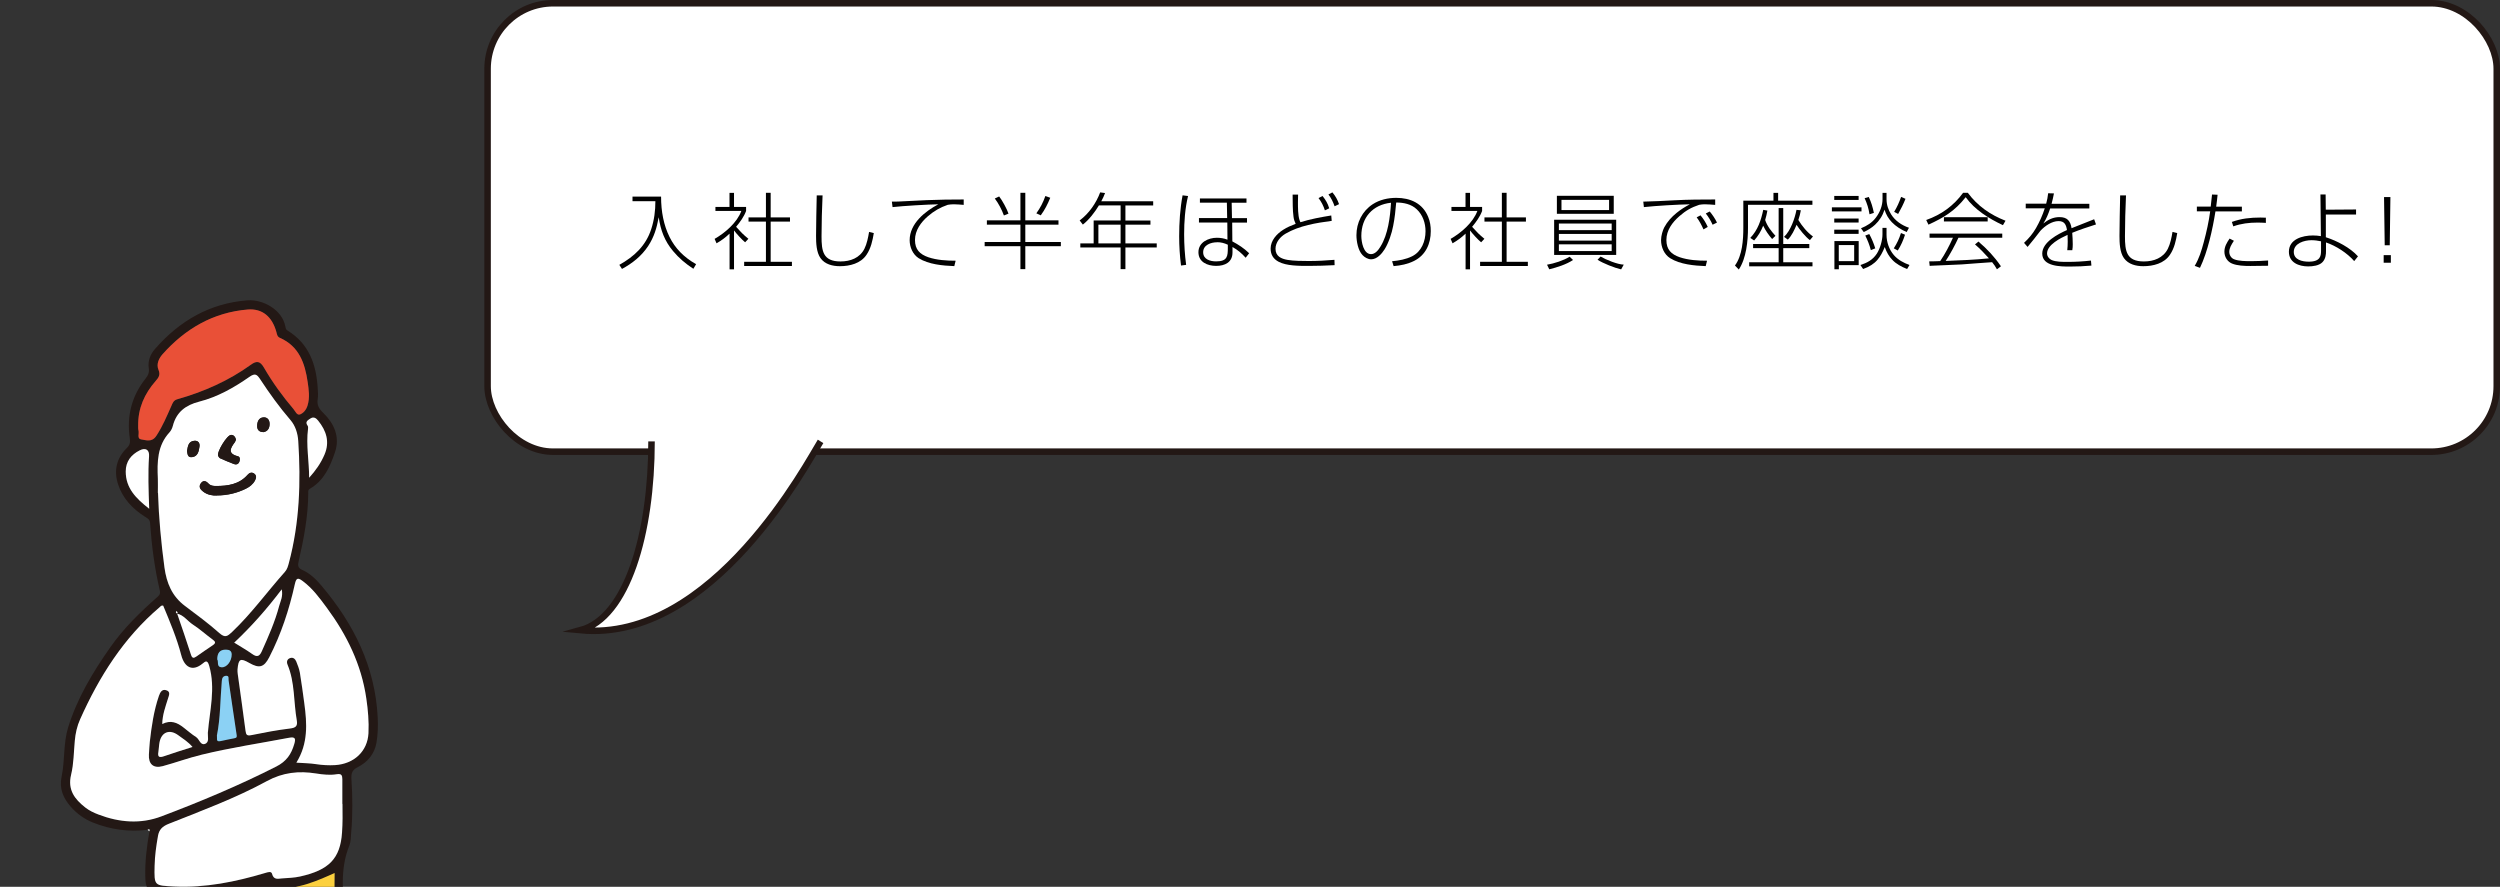
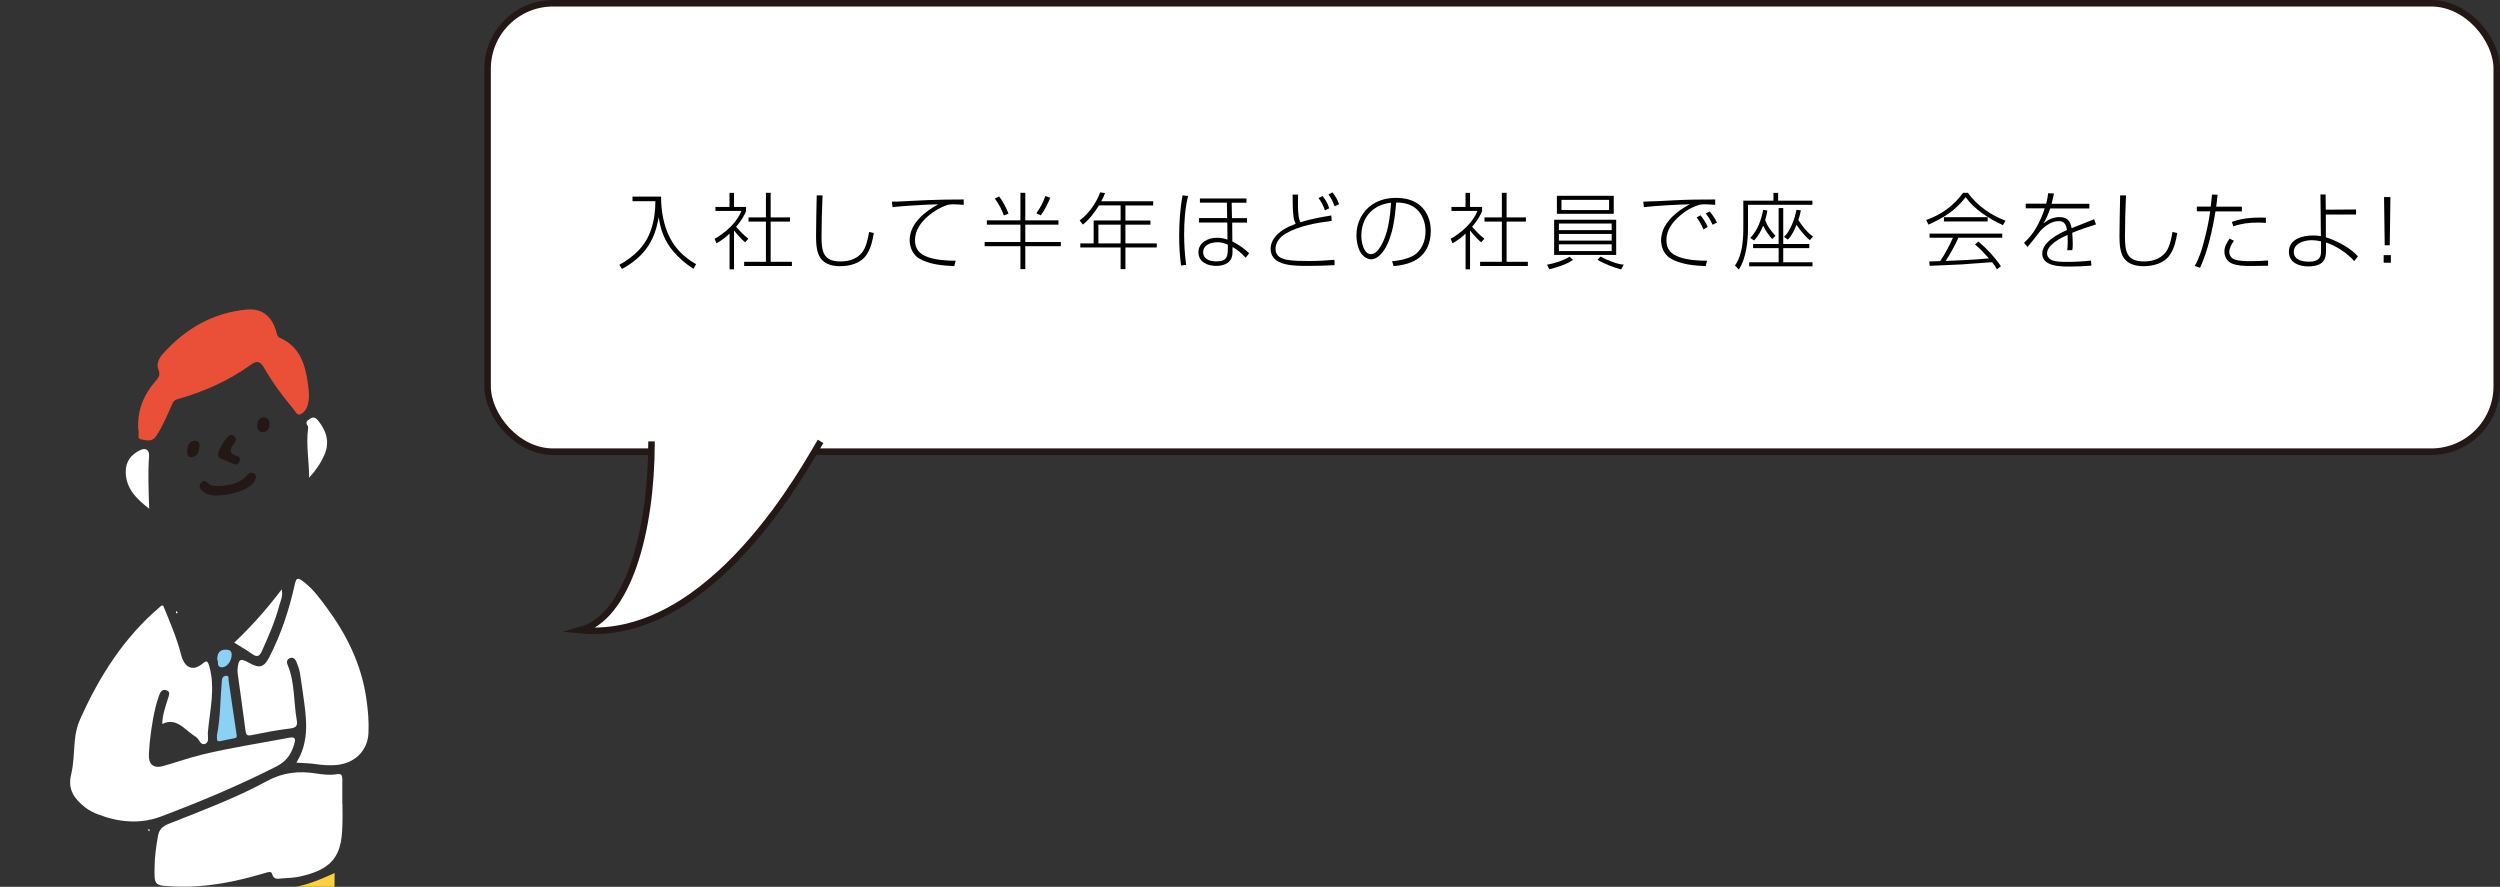
<svg xmlns="http://www.w3.org/2000/svg" id="_レイヤー_2" width="337.63" height="119.76" viewBox="0 0 337.63 119.76">
  <rect x="0" y="0" width="337.63" height="119.76" fill="#333333" stroke="none" />
  <defs>
    <style>.cls-1,.cls-2{fill:none;}.cls-3{fill:#8bd1f4;}.cls-2,.cls-4{stroke:#231815;stroke-miterlimit:10;stroke-width:.88px;}.cls-5{fill:#231815;}.cls-6,.cls-4{fill:#fff;}.cls-7{fill:#e95037;}.cls-8{fill:#fcd03e;}.cls-9{clip-path:url(#clippath);}</style>
    <clipPath id="clippath">
      <rect class="cls-1" y="25.05" width="63.6" height="94.71" />
    </clipPath>
  </defs>
  <g id="_レイヤー_2-2">
    <rect class="cls-6" x="65.85" y=".44" width="271.34" height="60.56" rx="8.84" ry="8.84" />
    <rect class="cls-2" x="65.85" y=".44" width="271.34" height="60.56" rx="8.84" ry="8.84" />
    <path class="cls-4" d="M87.99,59.61c0,12.42-3.29,23.79-9.59,25.5,17.91,1.71,30.78-22.9,32.42-25.5" />
    <g class="cls-9">
-       <path class="cls-5" d="M19.93,112.07c-2.54.31-5-.03-7.37-.98-1.19-.48-2.19-1.2-3.03-2.17-1.01-1.17-1.55-2.43-1.21-4.04.46-2.17.22-4.47.87-6.6,1.22-3.97,3.34-7.49,5.71-10.87,1.81-2.58,4.05-4.75,6.39-6.82.34-.3.37-.5.28-.89-.69-2.97-1.09-5.99-1.3-9.04-.03-.5-.32-.64-.65-.85-1.68-1.06-3.02-2.44-3.66-4.36-.62-1.86-.24-3.56,1.16-4.94.46-.45.48-.79.4-1.39-.42-2.94.27-5.62,2.12-7.97.34-.43.55-.8.45-1.43-.15-.95.21-1.88.84-2.59,3.31-3.79,7.38-6.17,12.48-6.57,2.05-.16,4.7,1.23,5.13,3.55.04.21.07.4.29.53,2.92,1.79,3.89,4.61,4.08,7.83.03.47.07.94,0,1.4-.14.83.15,1.32.78,1.93,1.44,1.41,2.25,3.22,1.55,5.27-.65,1.93-1.47,3.82-3.36,4.92-.31.18-.25.41-.25.63-.02,3.14-.61,6.2-1.31,9.24-.12.5-.09.85.48,1.1,1.07.47,1.9,1.29,2.64,2.17,4.34,5.14,7.22,10.9,7.57,17.75.06,1.16.02,2.31-.17,3.44-.26,1.5-1.2,2.62-2.53,3.29-.74.37-.89.81-.85,1.57.15,2.4.19,4.81-.03,7.21-.05.61-.03,1.26-.25,1.8-1.33,3.27-.85,6.67-.56,9.99.58,6.52.94,13.03.85,19.57-.08,6.68.48,13.35.69,20.02.03.97.08,1.94.02,2.91-.04.64.2.89.78,1.02,1.29.3,2.57.65,3.68,1.42,2.32,1.61,2.22,4.45-.19,5.91-2.54,1.54-5.25,1.49-8.01.84-1.28-.3-2.53-.78-3.8-1.12-1.26-.35-1.79-1.18-1.85-2.44-.06-1.27.15-2.51.51-3.71.2-.66.17-1.22-.03-1.91-1.13-4.03-2.13-8.09-2.86-12.22-.22-1.27-.45-2.54-.7-3.8-.06-.28-.07-.62-.36-.84-.31.22-.19.49-.2.71-.11,5.92-.21,11.85-.3,17.77,0,.51.03,1.03-.55,1.29-.37.17-.21.49-.21.75-.03,3.59-1.4,5.54-4.88,6.5-2.17.6-4.28,1.39-6.45,1.97-.81.22-1.64.23-2.46.12-1.8-.24-2.68-1.8-1.99-3.49.44-1.08,1.27-1.82,2.23-2.4,1.62-.99,3.25-1.96,4.91-2.87.54-.29.58-.49.31-1.02-.78-1.56-1.8-3.11-2.13-4.78-.37-1.86-.82-3.69-1.24-5.53-.94-4.12-1.29-8.28-1.25-12.49.08-8.26-.13-16.52.19-24.78.02-.54-.02-.88-.69-1.09-.93-.29-1-1.22-1.02-2.06-.05-2.09.2-4.15.57-6.2.07-.26,0-.35-.25-.2ZM23.88,82.86c.2-.1.07-.2,0-.3-.01-.02-.09-.02-.09,0-.07.14-.01.23.12.29.63,1.85,1.28,3.7,1.87,5.56.17.55.41.47.75.24.74-.5,1.47-1.02,2.21-1.52.46-.31.32-.5-.05-.77-.89-.66-1.72-1.42-2.65-2.01-.74-.48-1.24-1.3-2.17-1.49ZM45.19,117.92c-4.12,1.85-5.53,2.21-9.36,1.98-1.19-.07-2.31-.08-3.48.21-2.19.54-4.42.91-6.7.91-.99,0-2.43-.37-2.86.13-.54.63-.33,1.97-.33,3-.03,7.33-.01,14.66-.07,21.98-.03,3.99.2,7.95,1.07,11.86.46,2.09,1.04,4.15,1.41,6.27.27,1.53,1.32,2.91,1.97,4.38.27.62.63.76,1.25.6,1.53-.39,3.09-.65,4.66-.74.75-.04.84-.31.83-.96-.08-5.75.24-11.49.32-17.23.06-4.45.41-8.89.73-13.33.03-.45.05-.92.67-.87.52.04.57.46.56.88,0,.18-.03.36-.04.54-.16,2.51-.33,5.01-.49,7.52-.02.31-.18.75.09.92.85.52.81,1.39.98,2.17,1.2,5.67,2.15,11.39,3.67,16.99.19.69.37,1.28,1.21,1.33,1.36.08,2.67.51,4.05.49,1.62-.02,1.67,0,1.6-1.65-.19-5.06-.47-10.11-.62-15.17-.11-3.66-.12-7.33-.1-10.99.03-5.97-.79-11.89-1.03-17.84-.04-1.09,0-2.19,0-3.36ZM21.32,66.58c.11,3.37.42,6.72.87,10.07.28,2.12,1.02,3.89,2.77,5.2,1.58,1.18,3.17,2.35,4.64,3.66.78.7,1.1.45,1.74-.16,2.61-2.49,4.72-5.41,7.1-8.08.32-.36.44-.8.56-1.25,1.44-5.4,1.61-10.9,1.26-16.44-.07-1.05-.38-2.06-1.04-2.82-1.5-1.75-2.84-3.61-4.1-5.52-.43-.66-.68-.86-1.43-.34-2.09,1.46-4.31,2.73-6.8,3.36-1.84.47-3.09,1.41-3.57,3.29-.08.3-.23.62-.44.85-1.66,1.81-1.67,4.02-1.58,6.26.03.65,0,1.29,0,1.94ZM22.04,81.8c-.26-.06-.35.13-.48.23-4.86,4.13-8.15,9.37-10.72,15.12-.41.92-.63,1.9-.72,2.9-.14,1.54-.14,3.11-.5,4.59-.49,2.04.49,3.29,1.9,4.41.53.42,1.15.72,1.79.96,2.81,1.08,5.7,1.31,8.51.25,5.27-2,10.47-4.17,15.51-6.73,1.38-.7,2.02-1.67,2.42-3.01.22-.74.19-1.05-.72-.87-3.94.74-7.9,1.34-11.8,2.29-1.77.43-3.48,1.06-5.24,1.54-1.25.34-1.94-.28-1.86-1.57.04-.57.05-1.15.12-1.72.23-2.1.53-4.19,1.23-6.2.16-.47.39-.94.97-.77.66.19.39.69.25,1.15-.33,1.07-.75,2.13-.77,3.42,1.15-.58,2.03-.19,2.86.46.57.44,1.11.92,1.71,1.3.44.28.58,1.13,1.18.93.66-.22.37-1.01.41-1.51.24-3.01,1.06-5.99.18-9.04-.23-.8-.49-.63-.88-.31-1.43,1.18-2.48.44-2.89-1.12-.61-2.31-1.53-4.51-2.44-6.69ZM46.25,108.57c0-1.11,0-2.23,0-3.34,0-.49-.08-.77-.75-.66-.91.15-1.85.05-2.78-.1-2.32-.37-4.48-.16-6.68,1.04-4.23,2.31-8.77,3.98-13.24,5.76-.85.34-1.3.78-1.44,1.61-.24,1.34-.43,2.69-.46,4.06-.06,2.73-.05,2.66,2.66,2.79,4.22.2,8.26-.63,12.26-1.82.36-.11.84-.28.94.11.21.85.79.66,1.33.62.82-.06,1.66-.08,2.46-.26,3.9-.87,5.42-2.43,5.66-5.93.09-1.29.08-2.58.06-3.87ZM40.03,102.99c1,.07,1.83.08,2.63.2.86.14,1.71.18,2.57.13,2.58-.16,4.38-1.88,4.51-4.29.08-1.58-.06-3.16-.29-4.72-.66-4.57-2.63-8.58-5.35-12.26-.96-1.3-1.92-2.6-3.23-3.58-.64-.47-.87-.48-1.07.41-.76,3.43-1.85,6.75-3.46,9.88-.71,1.38-1.36,1.52-2.68.77-1.23-.7-1.47-.57-1.6.86-.02.21,0,.43.03.64.35,2.55.72,5.11,1.05,7.66.07.56.21.7.8.58,1.72-.36,3.44-.69,5.18-.89.8-.09,1.08-.33.94-1.11-.43-2.49-.24-5.09-1.24-7.5-.15-.35-.11-.74.32-.9.42-.15.71.1.85.45.2.49.41,1,.49,1.52.23,1.38.42,2.76.6,4.15.36,2.72.53,5.42-1.07,7.99ZM18.66,57.5c.01.22-.01.44.04.64.12.42-.24,1.12.36,1.21.68.1,1.45.44,2.06-.49.84-1.27,1.41-2.65,2.02-4.02.17-.38.28-.76.8-.91,3.57-1.01,6.93-2.49,9.95-4.67.78-.56,1.25-.5,1.76.4,1.15,1.99,2.5,3.85,3.99,5.6.25.29.46.89.9.71.46-.19.81-.6.99-1.18.34-1.08.18-2.15.02-3.2-.37-2.52-1.16-4.82-3.74-5.95-.38-.17-.4-.49-.48-.78-.55-2.05-1.87-3.22-3.89-3.05-4.65.39-8.42,2.59-11.49,6.04-.51.58-.86,1.34-.55,2.09.28.69.02,1.06-.37,1.51-1.52,1.73-2.41,3.71-2.37,6.06ZM47.81,175.09c.89-.04,1.89-.14,2.82-.54,1.16-.5,2.41-.99,2.37-2.55-.04-1.54-1.28-2.02-2.45-2.49-2.91-1.18-6.02-1.37-9.08-1.77-.37-.05-.61,0-.73.41-.42,1.41-.78,2.82-.66,4.32.04.48.18.82.66.98,2.27.76,4.52,1.57,7.07,1.64ZM32.83,171.33c.02-1.62,0-1.55-1.16-1.48-4.07.23-7.36,2.3-10.63,4.42-.6.39-1.15.85-1.49,1.52-.49.99-.19,1.68.86,1.95.42.11.83.14,1.27.04,2.69-.58,5.28-1.49,7.87-2.37,2-.68,3.46-2.08,3.27-4.08ZM38.05,79.59c-2.02,2.67-4.09,5.01-6.42,7.2.89.56,1.69,1.01,2.44,1.54.63.44.97.33,1.28-.36.9-2.01,1.8-4.03,2.36-6.17.17-.63.53-1.23.34-2.21ZM20.15,68.71c-.09-2.51-.18-4.81-.02-7.1.06-.87-.46-1.19-1.24-.8-1.17.59-1.91,1.5-1.91,2.87,0,2.25,1.39,3.64,3.17,5.03ZM41.75,64.52c.89-.96,1.59-1.98,2.08-3.14.73-1.72.23-3.22-.87-4.58-.25-.3-.57-.57-1.02-.29-.37.23-.79.44-.39.99.07.1.07.28.05.42-.28,2.2.15,4.38.15,6.6ZM29.29,99.36c.06.35-.19.86.47.73.63-.13,1.26-.27,1.89-.39.34-.06.34-.2.29-.51-.38-2.44-.71-4.88-1.08-7.32-.03-.22.13-.64-.36-.6-.38.03-.51.29-.55.67-.21,2.49-.18,5.01-.67,7.42ZM26,100.88c-.6-.7-1.3-1.13-1.96-1.61-1.15-.83-2.24-.4-2.5,1-.08.42-.07.86-.15,1.28-.13.72.15.79.76.58,1.24-.43,2.51-.81,3.85-1.25ZM29.34,89.04c.21.29-.13,1.01.56,1.07.74.07,1.4-.84,1.39-1.74,0-.53-.37-.63-.78-.64-.81-.02-1.16.44-1.17,1.3Z" />
      <path class="cls-8" d="M45.19,117.92c0,1.17-.04,2.27,0,3.36.24,5.95,1.07,11.87,1.03,17.84-.02,3.66-.01,7.33.1,10.99.15,5.06.43,10.12.62,15.17.06,1.66.02,1.63-1.6,1.65-1.38.02-2.69-.41-4.05-.49-.84-.05-1.02-.64-1.21-1.33-1.53-5.6-2.48-11.32-3.67-16.99-.16-.78-.13-1.65-.98-2.17-.27-.16-.1-.61-.09-.92.15-2.51.32-5.02.49-7.52.01-.18.03-.36.04-.54.01-.42-.03-.84-.56-.88-.62-.05-.64.41-.67.87-.32,4.44-.67,8.88-.73,13.33-.08,5.75-.4,11.49-.32,17.23,0,.65-.09.91-.83.96-1.57.09-3.13.35-4.66.74-.62.16-.98.02-1.25-.6-.65-1.47-1.7-2.85-1.97-4.38-.37-2.12-.95-4.18-1.41-6.27-.87-3.92-1.1-7.87-1.07-11.86.06-7.33.03-14.65.07-21.98,0-1.03-.21-2.37.33-3,.43-.5,1.87-.13,2.86-.13,2.27,0,4.5-.36,6.7-.91,1.16-.29,2.29-.28,3.48-.21,3.83.23,5.24-.13,9.36-1.98Z" />
-       <path class="cls-6" d="M21.32,66.58c0-.65.02-1.29,0-1.94-.1-2.25-.09-4.45,1.58-6.26.21-.23.36-.55.44-.85.48-1.88,1.73-2.82,3.57-3.29,2.48-.63,4.71-1.9,6.8-3.36.75-.52,1-.31,1.43.34,1.26,1.92,2.6,3.78,4.1,5.52.65.76.97,1.77,1.04,2.82.36,5.54.18,11.04-1.26,16.44-.12.45-.23.89-.56,1.25-2.39,2.68-4.49,5.6-7.1,8.08-.64.6-.95.86-1.74.16-1.47-1.31-3.07-2.48-4.64-3.66-1.75-1.31-2.48-3.09-2.77-5.2-.45-3.35-.76-6.7-.87-10.07ZM29.25,66.92c1.53,0,2.77-.34,3.94-.9.52-.25.98-.6,1.26-1.13.18-.34.23-.71-.15-.95-.31-.19-.6-.1-.85.19-1.14,1.3-2.68,1.51-4.28,1.51-.36,0-.72-.04-.99-.32-.35-.37-.71-.52-1.06-.02-.33.48-.01.83.33,1.1.59.46,1.3.55,1.82.53ZM31.87,59.38c-.1-.39-.3-.64-.67-.64-.54,0-1.98,2.35-1.74,2.84.06.12.16.27.27.32.62.28,1.24.54,1.87.78.3.11.57.01.71-.29.12-.29.12-.68-.17-.76-1.45-.36-1.04-1.09-.44-1.89.08-.11.12-.25.16-.35ZM25.26,60.91c.06.38.06.9.67.83.79-.09.92-.79,1.01-1.41.08-.49-.18-.86-.72-.8-.78.08-.85.73-.96,1.38ZM35.57,58.36c.56-.1.84-.5.84-1.11,0-.55-.31-.93-.84-.89-.64.05-.84.62-.84,1.17,0,.45.23.82.84.82Z" />
      <path class="cls-6" d="M22.04,81.8c.91,2.18,1.84,4.38,2.44,6.69.41,1.57,1.46,2.3,2.89,1.12.39-.33.65-.5.88.31.88,3.05.07,6.04-.18,9.04-.04.5.25,1.3-.41,1.51-.6.2-.74-.65-1.18-.93-.6-.38-1.14-.86-1.71-1.3-.83-.65-1.71-1.04-2.86-.46.03-1.28.44-2.35.77-3.42.14-.46.4-.96-.25-1.15-.57-.17-.8.3-.97.77-.69,2.01-.99,4.1-1.23,6.2-.06.57-.08,1.15-.12,1.72-.08,1.29.61,1.91,1.86,1.57,1.76-.48,3.47-1.11,5.24-1.54,3.89-.95,7.86-1.54,11.8-2.29.91-.17.94.14.72.87-.4,1.35-1.04,2.31-2.42,3.01-5.04,2.56-10.24,4.74-15.51,6.73-2.81,1.07-5.7.83-8.51-.25-.64-.24-1.26-.54-1.79-.96-1.42-1.12-2.39-2.37-1.9-4.41.36-1.48.36-3.06.5-4.59.09-1.01.31-1.99.72-2.9,2.57-5.75,5.87-10.99,10.72-15.12.13-.11.23-.29.48-.23Z" />
      <path class="cls-6" d="M46.25,108.57c.02,1.29.03,2.58-.06,3.87-.24,3.51-1.75,5.06-5.66,5.93-.8.18-1.63.2-2.46.26-.53.04-1.11.23-1.33-.62-.1-.39-.57-.22-.94-.11-4,1.19-8.04,2.02-12.26,1.82-2.72-.13-2.72-.06-2.66-2.79.03-1.37.22-2.71.46-4.06.15-.83.59-1.27,1.44-1.61,4.47-1.78,9.02-3.46,13.24-5.76,2.2-1.2,4.35-1.41,6.68-1.04.93.15,1.87.25,2.78.1.66-.11.74.18.75.66,0,1.11,0,2.23,0,3.34Z" />
      <path class="cls-6" d="M40.03,102.99c1.6-2.57,1.44-5.27,1.07-7.99-.19-1.38-.37-2.77-.6-4.15-.09-.52-.29-1.03-.49-1.52-.15-.36-.44-.6-.85-.45-.43.16-.47.55-.32.9,1,2.4.8,5,1.24,7.5.14.78-.14,1.02-.94,1.11-1.74.21-3.46.54-5.18.89-.59.12-.73-.02-.8-.58-.33-2.56-.7-5.11-1.05-7.66-.03-.21-.04-.43-.03-.64.13-1.43.37-1.56,1.6-.86,1.32.75,1.97.61,2.68-.77,1.61-3.13,2.7-6.45,3.46-9.88.2-.89.43-.88,1.07-.41,1.32.98,2.27,2.28,3.23,3.58,2.72,3.68,4.69,7.69,5.35,12.26.23,1.56.37,3.14.29,4.72-.13,2.41-1.93,4.13-4.51,4.29-.86.05-1.71,0-2.57-.13-.81-.13-1.63-.13-2.63-.2Z" />
      <path class="cls-7" d="M18.66,57.5c-.04-2.35.85-4.33,2.37-6.06.4-.45.66-.83.37-1.51-.31-.74.04-1.51.55-2.09,3.07-3.45,6.84-5.65,11.49-6.04,2.02-.17,3.33,1,3.89,3.05.08.29.1.61.48.78,2.58,1.13,3.38,3.43,3.74,5.95.15,1.05.32,2.12-.02,3.2-.18.57-.54.99-.99,1.18-.44.18-.65-.42-.9-.71-1.49-1.75-2.84-3.61-3.99-5.6-.52-.9-.99-.96-1.76-.4-3.02,2.18-6.38,3.66-9.95,4.67-.52.15-.63.53-.8.91-.61,1.37-1.18,2.74-2.02,4.02-.61.93-1.38.59-2.06.49-.59-.09-.24-.79-.36-1.21-.06-.2-.03-.43-.04-.64Z" />
      <path class="cls-6" d="M38.05,79.59c.19.98-.17,1.58-.34,2.21-.56,2.14-1.46,4.16-2.36,6.17-.31.69-.65.81-1.28.36-.75-.53-1.55-.99-2.44-1.54,2.33-2.19,4.4-4.53,6.42-7.2Z" />
      <path class="cls-6" d="M20.15,68.71c-1.78-1.39-3.17-2.78-3.17-5.03,0-1.37.74-2.29,1.91-2.87.78-.39,1.3-.06,1.24.8-.16,2.3-.07,4.59.02,7.1Z" />
      <path class="cls-6" d="M41.75,64.52c0-2.22-.43-4.4-.15-6.6.02-.14.02-.32-.05-.42-.4-.55.03-.75.39-.99.44-.28.77-.02,1.02.29,1.11,1.37,1.6,2.87.87,4.58-.49,1.16-1.2,2.17-2.08,3.14Z" />
      <path class="cls-3" d="M29.29,99.36c.49-2.41.45-4.93.67-7.42.03-.37.16-.63.55-.67.48-.04.32.38.36.6.37,2.44.7,4.88,1.08,7.32.05.31.05.45-.29.51-.63.11-1.26.26-1.89.39-.66.13-.41-.37-.47-.73Z" />
-       <path class="cls-6" d="M23.88,82.86c.93.19,1.43,1.01,2.17,1.49.93.6,1.76,1.36,2.65,2.01.37.27.51.46.05.77-.75.49-1.47,1.01-2.21,1.52-.35.24-.58.31-.75-.24-.59-1.86-1.24-3.71-1.87-5.56h-.03Z" />
-       <path class="cls-6" d="M26,100.88c-1.34.43-2.61.81-3.85,1.25-.61.21-.89.14-.76-.58.07-.42.07-.86.15-1.28.26-1.4,1.35-1.83,2.5-1,.66.48,1.36.91,1.96,1.61Z" />
      <path class="cls-3" d="M29.34,89.04c0-.86.36-1.32,1.17-1.3.41,0,.77.11.78.64.01.89-.65,1.8-1.39,1.74-.69-.06-.35-.79-.56-1.07Z" />
      <path class="cls-6" d="M23.91,82.85c-.14-.06-.2-.15-.12-.29,0-.01.08-.01.09,0,.07.1.2.2,0,.3,0,0,.03-.01.03-.01Z" />
      <path class="cls-6" d="M19.93,112.07c.26-.15.32-.06.25.2-.08-.07-.17-.13-.25-.2Z" />
      <path class="cls-5" d="M29.25,66.92c-.51.02-1.23-.07-1.82-.53-.34-.26-.66-.62-.33-1.1.35-.5.71-.35,1.06.02.27.29.64.32.99.32,1.6,0,3.14-.21,4.28-1.51.25-.28.54-.38.85-.19.38.24.33.6.15.95-.28.53-.74.87-1.26,1.13-1.17.56-2.41.89-3.94.9Z" />
      <path class="cls-5" d="M31.87,59.38c-.04.1-.08.24-.16.35-.6.8-1.01,1.53.44,1.89.29.07.3.47.17.76-.13.31-.41.41-.71.29-.63-.24-1.26-.5-1.87-.78-.12-.05-.21-.19-.27-.32-.24-.49,1.2-2.85,1.74-2.84.37,0,.57.26.67.64Z" />
      <path class="cls-5" d="M25.26,60.91c.11-.65.18-1.29.96-1.38.54-.06.8.3.72.8-.1.62-.22,1.32-1.01,1.41-.61.07-.6-.45-.67-.83Z" />
      <path class="cls-5" d="M35.57,58.36c-.62,0-.85-.37-.84-.82,0-.55.2-1.12.84-1.17.53-.04.84.34.84.89,0,.61-.28,1.01-.84,1.11Z" />
    </g>
    <path d="M89.28,26.55c0,2.02.35,3.86,1.15,5.47.73,1.48,1.9,2.71,3.58,3.66l-.37.62c-1.04-.68-1.94-1.43-2.74-2.39-1.15-1.37-1.68-2.82-1.94-4.57-.27,1.45-.61,2.65-1.44,3.91-.9,1.35-2.12,2.31-3.52,3.07l-.36-.55c2.03-1.14,3.58-2.58,4.31-4.83.41-1.25.56-2.48.56-3.77h-3.09v-.62h3.85Z" />
    <path d="M99.14,36.37h-.61v-4.82c-.56.53-1.08.92-1.76,1.31l-.26-.6c1.42-.81,3.04-2.21,3.61-3.77h-3.5v-.54h1.9v-1.9h.61v1.9h1.63v.54c-.28.77-.82,1.51-1.35,2.14.68.75.87.96,1.66,1.62l-.44.47c-.39-.3-1.19-1.18-1.5-1.6v5.25ZM104.08,26.04v3.32h2.61v.57h-2.61v5.43h2.87v.56h-6.45v-.56h2.94v-5.43h-2.35v-.57h2.35v-3.32h.64Z" />
    <path d="M111.09,26.39c-.08,1.87-.14,3.68-.14,5.53,0,1.98.19,3.39,2.56,3.39,1.34,0,2.6-.47,3.23-1.71.33-.65.51-1.55.63-2.28l.64.16c-.17,1.01-.39,2.05-.98,2.92-.78,1.18-2.26,1.55-3.6,1.55-.99,0-2.02-.25-2.62-1.09-.56-.79-.6-2.06-.6-3,0-1.77.06-3.59.09-5.47h.79Z" />
    <path d="M121.3,27.22c1.28-.06,2.57-.13,3.85-.19,1.67-.07,3.33-.09,5-.09v.73c-.43-.03-.88-.08-1.31-.08-.3,0-.54.02-.84.07-1.02.35-1.86.83-2.68,1.54-.95.82-1.75,1.91-1.75,3.21s.66,1.93,1.8,2.33c1.15.39,2.48.47,3.69.47l-.18.73c-1.57-.06-3.46-.23-4.81-1.07-.8-.51-1.22-1.5-1.22-2.43,0-2.25,2.07-3.89,3.87-4.85-1.43.02-4.79.22-6.18.38l-.09-.74c.28,0,.55,0,.83-.01Z" />
    <path d="M138.47,26.04v3.72h4.48v.58h-4.48v2.34h4.8v.57h-4.8v3.1h-.66v-3.1h-4.83v-.57h4.83v-2.34h-4.53v-.58h4.53v-3.72h.66ZM136.2,28.85l-.62.25c-.29-.79-.72-1.62-1.23-2.29l.59-.28c.41.52,1.06,1.71,1.26,2.32ZM140.55,29.08l-.59-.27c.54-.75.91-1.46,1.22-2.34l.66.24c-.37.9-.72,1.59-1.29,2.38Z" />
    <path d="M155.74,27.19v.56h-3.75v2.03h3.38v.56h-3.38v2.53h4.23v.55h-4.23v2.93h-.65v-2.93h-5.44v-.55h1.8v-3.1h3.64v-2.03h-2.93c-.54.9-1.34,1.95-2.17,2.59l-.43-.56c1.25-.93,2.23-2.33,2.77-3.79l.66.09c-.15.39-.3.74-.51,1.11h7ZM148.34,30.34v2.53h3v-2.53h-3Z" />
    <path d="M160.45,26.47c-.41,1.67-.53,3.47-.53,5.18,0,1.38.09,2.76.27,4.12l-.69.09c-.17-1.31-.25-2.62-.25-3.94,0-1.86.12-3.72.46-5.54l.73.09ZM168.34,26.81v.57h-2l.04,2.08h2.03v.6h-2l.02,2.54c.86.46,1.57.92,2.27,1.6l-.47.61c-.54-.6-1.07-1.06-1.78-1.45v.74c0,1.32-1.02,1.81-2.2,1.81s-2.4-.51-2.4-1.85,1.34-1.95,2.49-1.95c.48,0,.98.08,1.43.26l-.02-2.32h-3.83v-.6h3.81l-.04-2.08h-3.64v-.57h6.29ZM164.36,32.72c-.82,0-1.87.36-1.87,1.34s.96,1.24,1.75,1.24c1.53,0,1.58-.7,1.58-1.84v-.41c-.48-.22-.91-.34-1.45-.34Z" />
    <path d="M175.31,26.27c-.01.35-.02.69-.02,1.04,0,.7,0,1.75.21,2.4.02.07.1.24.12.3,1.37-.43,2.76-.68,4.17-.91l.06.73c-2.08.27-4.38.65-6.22,1.72-.73.42-1.37,1.18-1.37,2.05,0,1.01.77,1.35,1.63,1.5.79.14,2.04.15,2.87.15,1.15,0,2.31-.06,3.46-.16l.02.72c-1.16.06-2.33.1-3.49.1-1.34,0-3.01,0-4.07-.56-.71-.37-1.08-.96-1.08-1.78,0-1.09.83-1.99,1.7-2.54.55-.35,1.07-.57,1.68-.8-.16-.35-.24-.58-.29-.97-.13-.9-.1-2.05-.12-2.98h.74ZM179.52,28.13l-.59.28c-.21-.63-.46-1.14-.86-1.66l.54-.28c.42.53.71,1,.9,1.66ZM180.84,27.57l-.6.29c-.23-.64-.43-1.05-.83-1.6l.53-.28c.42.5.69.98.9,1.59Z" />
    <path d="M188,35.28c.95-.09,1.86-.25,2.71-.67,1.27-.63,1.81-2.04,1.81-3.38,0-1.1-.37-2.2-1.18-2.96-.74-.71-1.78-.92-2.78-.92-.09,1.06-.2,2.12-.41,3.16-.18.98-.62,2.31-1.15,3.15-.38.61-1.04,1.36-1.82,1.36-.44,0-.88-.26-1.17-.57-.6-.63-.82-1.86-.82-2.69,0-1.68.78-3.25,2.2-4.18.94-.61,2.06-.86,3.18-.86,1.89,0,3.57.73,4.31,2.58.26.61.35,1.25.35,1.92,0,1.69-.69,3.24-2.26,4.02-.89.44-1.78.61-2.76.7l-.2-.65ZM183.85,31.86c0,.78.28,2.46,1.31,2.46.57,0,1-.56,1.27-1.01,1.04-1.66,1.31-4.02,1.43-5.93-2.48.27-4.01,1.99-4.01,4.49Z" />
    <path d="M198.54,36.37h-.61v-4.82c-.56.53-1.08.92-1.76,1.31l-.26-.6c1.42-.81,3.04-2.21,3.61-3.77h-3.5v-.54h1.9v-1.9h.61v1.9h1.63v.54c-.28.77-.82,1.51-1.35,2.14.68.75.87.96,1.66,1.62l-.44.47c-.39-.3-1.19-1.18-1.5-1.6v5.25ZM203.47,26.04v3.32h2.61v.57h-2.61v5.43h2.87v.56h-6.45v-.56h2.94v-5.43h-2.35v-.57h2.35v-3.32h.64Z" />
    <path d="M211.98,34.67l.46.44c-.88.6-2.17,1-3.21,1.26l-.3-.62c.98-.17,2.21-.56,3.05-1.08ZM218.27,29.68v4.75h-8.38v-4.75h8.38ZM217.94,26.44v2.43h-7.68v-2.43h7.68ZM210.53,31.08h7.13v-.89h-7.13v.89ZM210.53,32.49h7.13v-.9h-7.13v.9ZM210.53,33.91h7.13v-.91h-7.13v.91ZM210.88,28.37h6.43v-1.38h-6.43v1.38ZM216.17,34.65c.72.43,2.3,1.07,3.12,1.09l-.35.64c-.86-.19-2.46-.82-3.19-1.3l.42-.44Z" />
    <path d="M226.11,27.05c1.85-.1,3.68-.11,5.53-.11v.73c-.46-.03-.92-.08-1.39-.08-.29,0-.47.02-.77.07-1.08.36-1.81.78-2.68,1.54-.95.83-1.75,1.9-1.75,3.21s.66,1.93,1.8,2.33c1.16.39,2.48.47,3.69.47l-.18.73c-1.55-.06-3.46-.23-4.8-1.07-.82-.51-1.23-1.51-1.23-2.43,0-.61.23-1.35.43-1.73.42-.78.99-1.41,1.67-1.96.57-.46,1.1-.8,1.79-1.16-1.66.03-4.57.2-6.21.38l-.08-.74c1.35-.03,2.77-.1,4.16-.18ZM230.63,30.65l-.57.33c-.25-.56-.55-1.14-.92-1.63l.52-.27c.44.54.69.95.98,1.58ZM231.88,30.06l-.59.29c-.24-.54-.55-1.05-.92-1.52l.53-.27c.35.41.75,1,.98,1.5Z" />
    <path d="M240.14,26.05v1.05h4.63v.56h-8.7v3.1c0,1.78-.23,4.13-1.24,5.64l-.52-.54c1-1.37,1.13-3.47,1.13-5.12v-3.64h4.07v-1.05h.64ZM240.83,28.1v4.85h3.52v.56h-3.52v1.91h3.95v.55h-8.55v-.55h3.98v-1.91h-3.45v-.56h3.45v-4.85h.62ZM239.78,31.85l-.45.43c-.46-.52-.91-1.17-1.21-1.8-.28.72-.7,1.43-1.22,2l-.52-.35c1.02-1.06,1.45-2.37,1.75-3.79l.56.1c-.08.45-.17.83-.3,1.27.27.82.82,1.51,1.39,2.14ZM244.85,31.93l-.42.5c-.57-.41-1.43-1.46-1.8-2.07-.3.7-.64,1.46-1.18,2l-.51-.37c.89-.84,1.45-2.47,1.68-3.65l.59.06c-.09.47-.18.84-.34,1.31.52.84,1.18,1.66,1.98,2.23Z" />
-     <path d="M251.4,28v.55h-4v-.55h4ZM251.01,26.46v.54h-3.29v-.54h3.29ZM251.01,29.51v.54h-3.29v-.54h3.29ZM251.01,31.02v.56h-3.29v-.56h3.29ZM247.74,36.37v-3.81h3.28v3.25h-2.68v.55h-.6ZM248.33,33.1v2.17h2.08v-2.17h-2.08ZM254.78,30.77v.96c0,.97.36,1.99.99,2.72.56.65,1.31,1.04,2.11,1.34l-.32.54c-.82-.32-1.49-.7-2-1.24-.44-.45-.77-1.01-1.02-1.73-.29.72-.6,1.28-.99,1.73-.46.54-1.06.92-1.93,1.24l-.37-.54c.91-.29,1.66-.69,2.21-1.52.44-.67.77-1.8.77-2.6v-.9h.56ZM254.78,26.05v.84c0,.77.24,1.46.62,2.06.55.87,1.42,1.47,2.41,1.81l-.31.58c-.78-.34-1.46-.77-2-1.33-.44-.46-.78-1.01-.99-1.69-.26.82-.7,1.49-1.28,2.03-.44.41-.96.73-1.53.99l-.37-.51c.81-.33,1.49-.74,2.02-1.45.54-.72.89-1.59.89-2.51v-.82h.56ZM253.07,28.75l-.59.19c-.12-.8-.33-1.45-.66-2.18l.56-.16c.34.72.53,1.37.69,2.15ZM253.26,33.54l-.6.24c-.19-.73-.42-1.29-.75-1.97l.54-.2c.34.64.6,1.24.81,1.94ZM257.28,31.69c-.25.78-.54,1.44-.98,2.14l-.54-.29c.44-.69.72-1.28.97-2.07l.55.23ZM256.34,28.89l-.53-.28c.39-.64.69-1.31.94-2.02l.59.26c-.28.72-.61,1.36-.99,2.04Z" />
    <path d="M265.75,26.03c1.32,1.78,3.04,2.98,5.1,3.78l-.35.6c-1.88-.88-3.82-2.08-5.03-3.78-1.46,1.85-2.92,2.75-5.03,3.71l-.3-.63c2.04-.72,3.69-1.91,4.98-3.67h.64ZM266.73,33.01l.46-.39c1.18,1.01,2.16,2.05,3.04,3.34l-.54.41c-.2-.38-.38-.62-.65-.96-.64.03-3.25.24-4.1.3-1.36.06-2.76.11-4.1.18-.12.01-.16.01-.23.02l-.07-.61c.51,0,1.02-.02,1.49-.04.66-.97,1.24-2.08,1.72-3.15h-3.16v-.56h9.82v.56h-5.92c-.44.97-1.13,2.24-1.72,3.13,1.96-.08,3.91-.15,5.84-.35-.59-.66-1.21-1.31-1.88-1.88ZM262.53,29.33h5.91v.58h-5.91v-.58Z" />
    <path d="M276.64,26.1l.75.02c-.09.47-.19.93-.32,1.4h5.1v.63h-5.29c-.24.71-.51,1.41-.92,2.03.65-.52,1.33-.86,2.18-.86,1.04,0,1.48.52,1.63,1.5,1.02-.41,2.04-.81,3.05-1.21l.25.7c-.96.3-2.3.75-3.21,1.13.04.51.07,1.04.07,1.54,0,.27-.01.54-.06.81h-.68c.04-.41.06-.73.06-1.15,0-.32,0-.62-.02-.92-.93.42-2.77,1.33-2.77,2.51,0,.39.28.74.62.89.59.25,1.41.25,2.17.25,1.05,0,2.09-.06,3.14-.18l.06.68c-.97.09-1.94.13-2.91.13-1.24,0-3.73,0-3.73-1.75,0-1.55,2.12-2.64,3.34-3.18-.11-.7-.32-1.21-1.14-1.21-.9,0-1.84.66-2.43,1.29-.28.37-1.48,1.91-1.75,2.2l-.48-.55c.66-.62,1.17-1.22,1.62-2,.48-.84.88-1.73,1.18-2.66h-2.57v-.63h2.76c.14-.5.21-.91.27-1.42Z" />
    <path d="M287.12,26.39c-.08,1.87-.14,3.68-.14,5.53,0,1.98.19,3.39,2.56,3.39,1.34,0,2.6-.47,3.23-1.71.33-.65.51-1.55.63-2.28l.64.16c-.17,1.01-.39,2.05-.98,2.92-.78,1.18-2.26,1.55-3.6,1.55-.99,0-2.02-.25-2.62-1.09-.56-.79-.6-2.06-.6-3,0-1.77.06-3.59.09-5.47h.79Z" />
    <path d="M298.72,26.27l.77.03c-.06.54-.11,1.07-.19,1.61h3.47v.64h-3.57c-.38,2.39-1.05,5.46-2.09,7.62l-.71-.26c.61-1.04.91-2.05,1.22-3.2.37-1.37.68-2.76.87-4.17h-1.8v-.64h1.87c.07-.54.12-1.09.18-1.64ZM301.69,32.52c-.35.54-.62.98-.62,1.49,0,.43.24.84.64,1,.64.26,1.62.26,2.33.26.75,0,1.52-.04,2.27-.09v.71c-.8.01-1.6.03-2.4.03s-1.76-.03-2.48-.33c-.64-.27-1.02-.91-1.02-1.6s.33-1.22.7-1.77l.57.29ZM305.27,29.38c.25,0,.5.01.74.02v.7c-.37-.02-.74-.04-1.13-.04-1.12,0-2.21.13-3.27.51l-.19-.6c1.26-.46,2.51-.59,3.84-.59Z" />
    <path d="M318.2,28.97h-4.09v3.07c1.5.48,3.29,1.41,4.34,2.58l-.51.64c-.95-1.09-2.44-2.05-3.81-2.52v1.14c.01.45-.04,1.07-.47,1.52-.45.48-1.32.58-1.94.58-1.26,0-2.6-.52-2.6-1.98,0-1.71,1.85-2.2,3.24-2.2.36,0,.72.03,1.08.09l-.06-5.63h.7l.02,2.06,4.09-.03v.67ZM312.16,32.44c-.95,0-2.38.41-2.38,1.58,0,1.08,1.16,1.32,2.02,1.32,1.61,0,1.66-.81,1.66-1.53v-1.22c-.44-.09-.84-.15-1.29-.15Z" />
    <path d="M322.89,34.46v1.02h-.97v-1.02h.97ZM322.83,26.61l-.09,6.51h-.68l-.09-6.51h.86Z" />
  </g>
</svg>